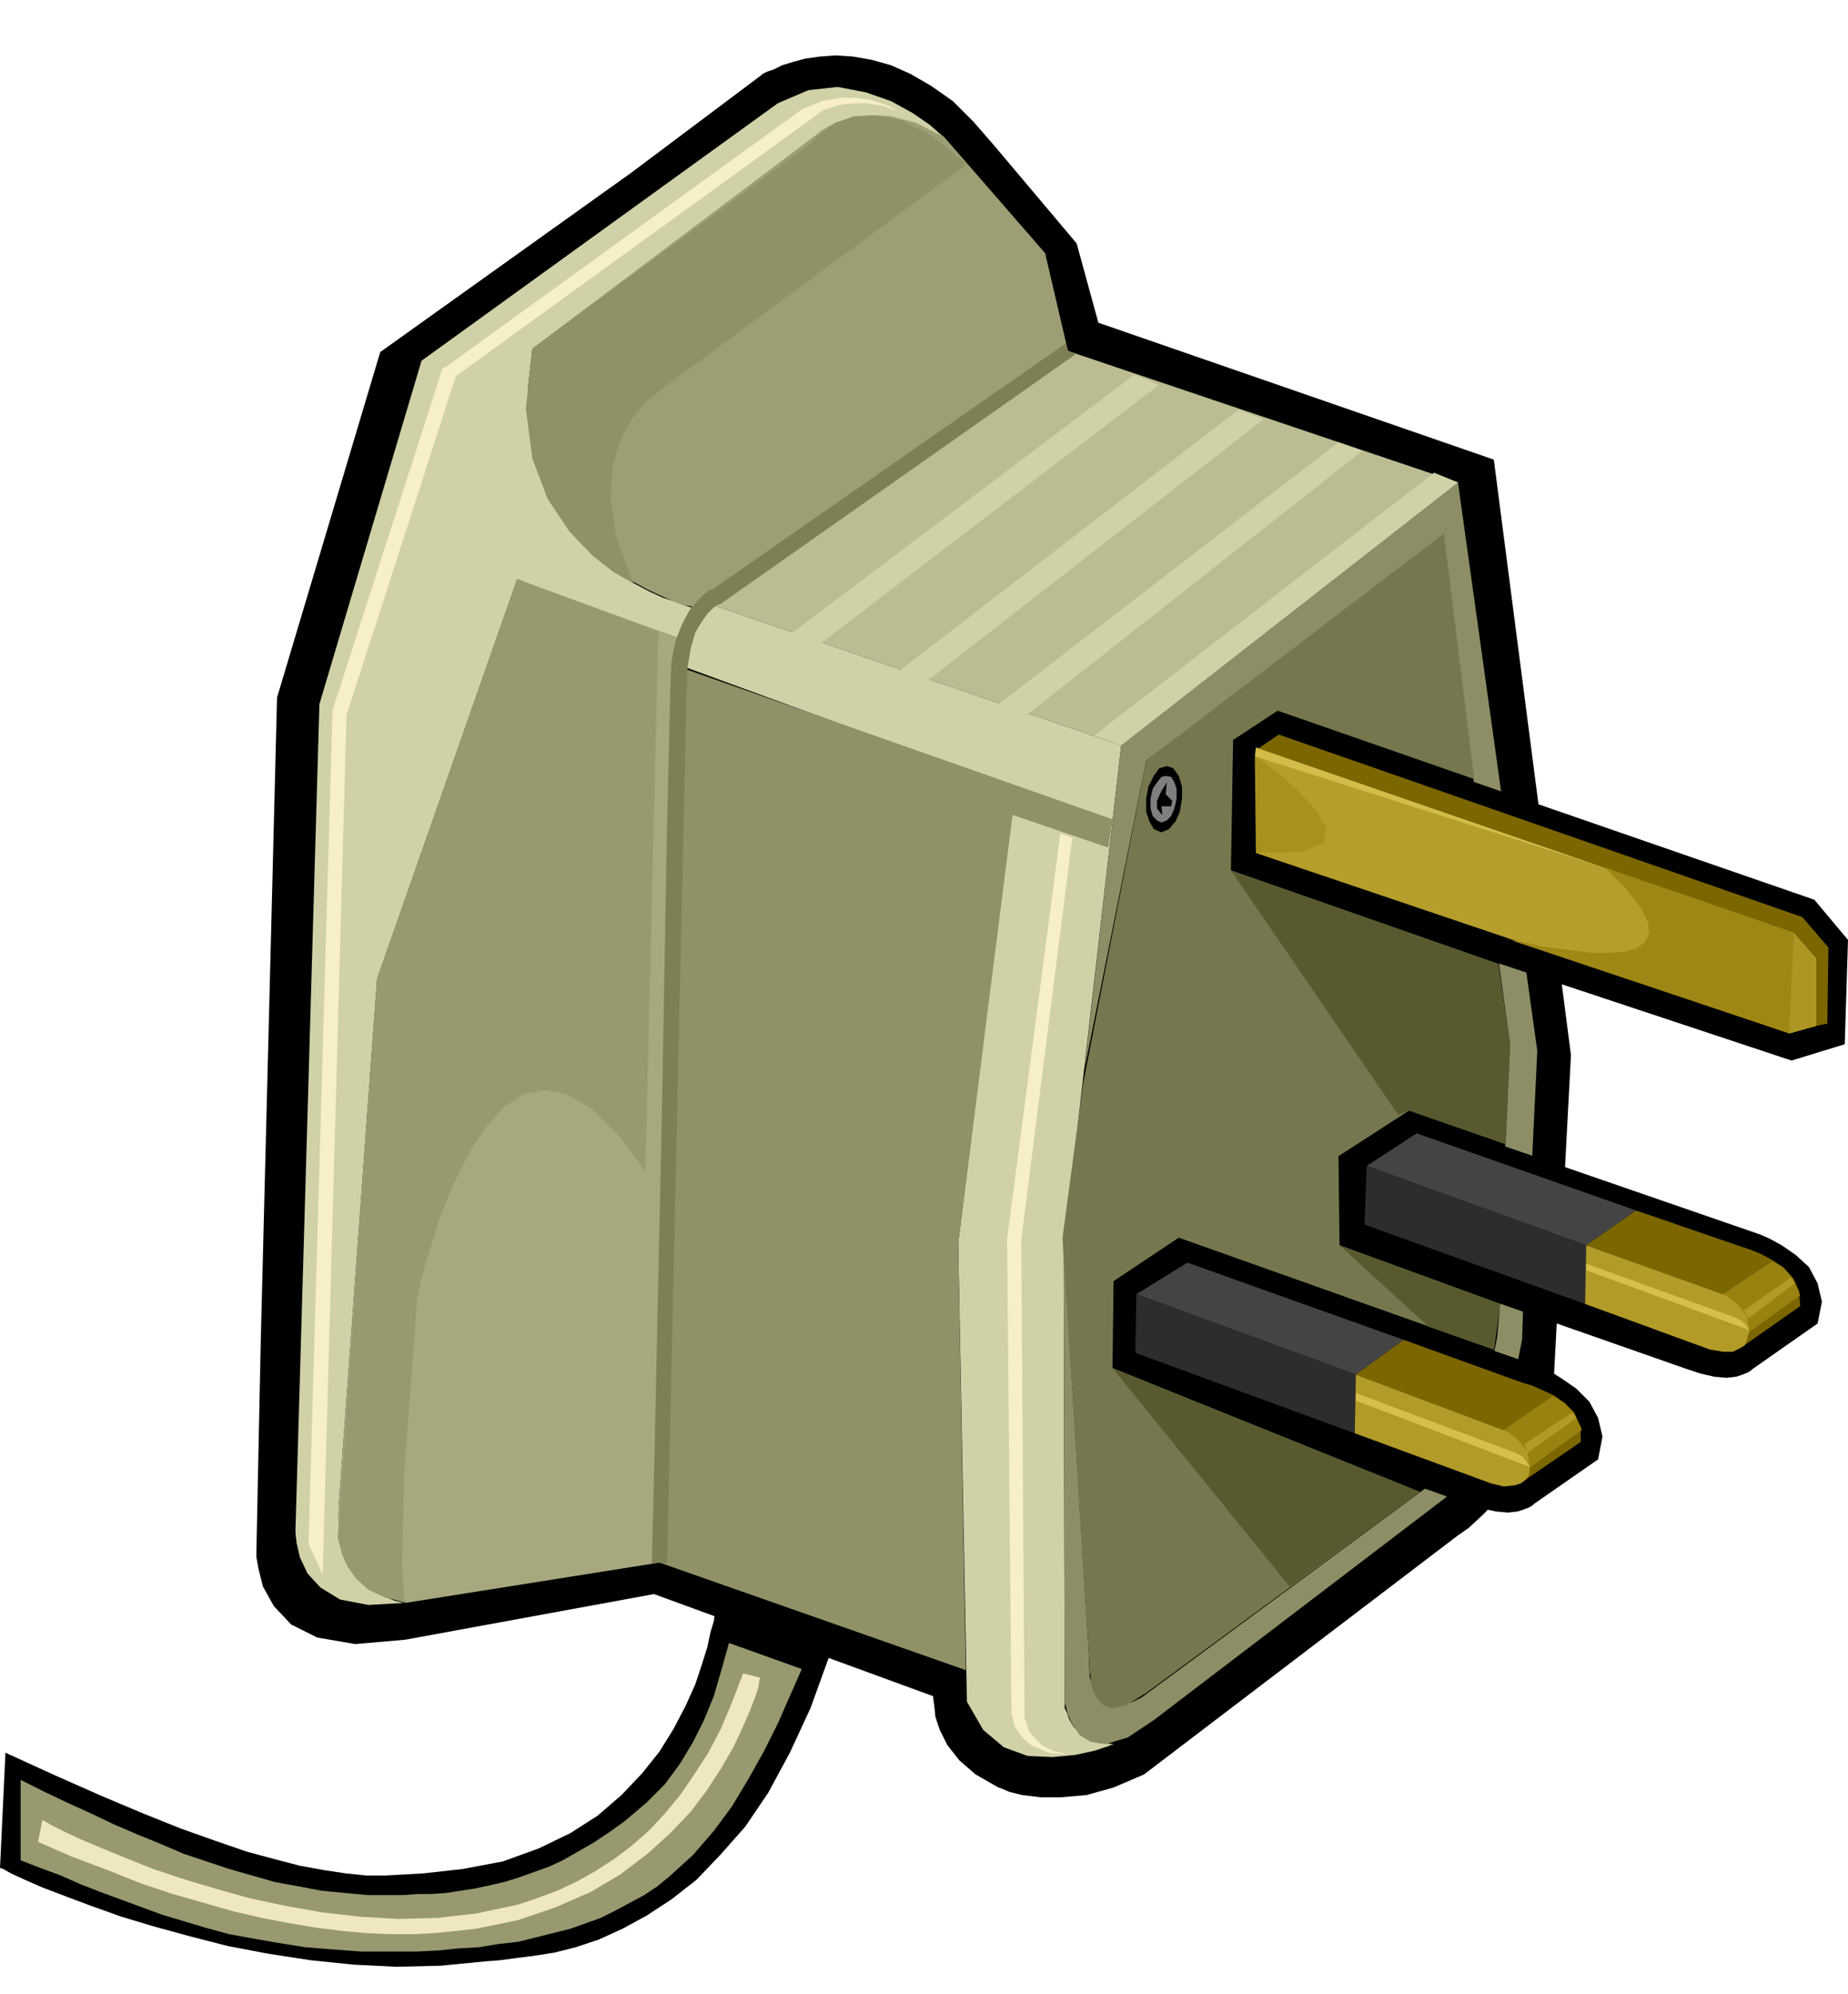
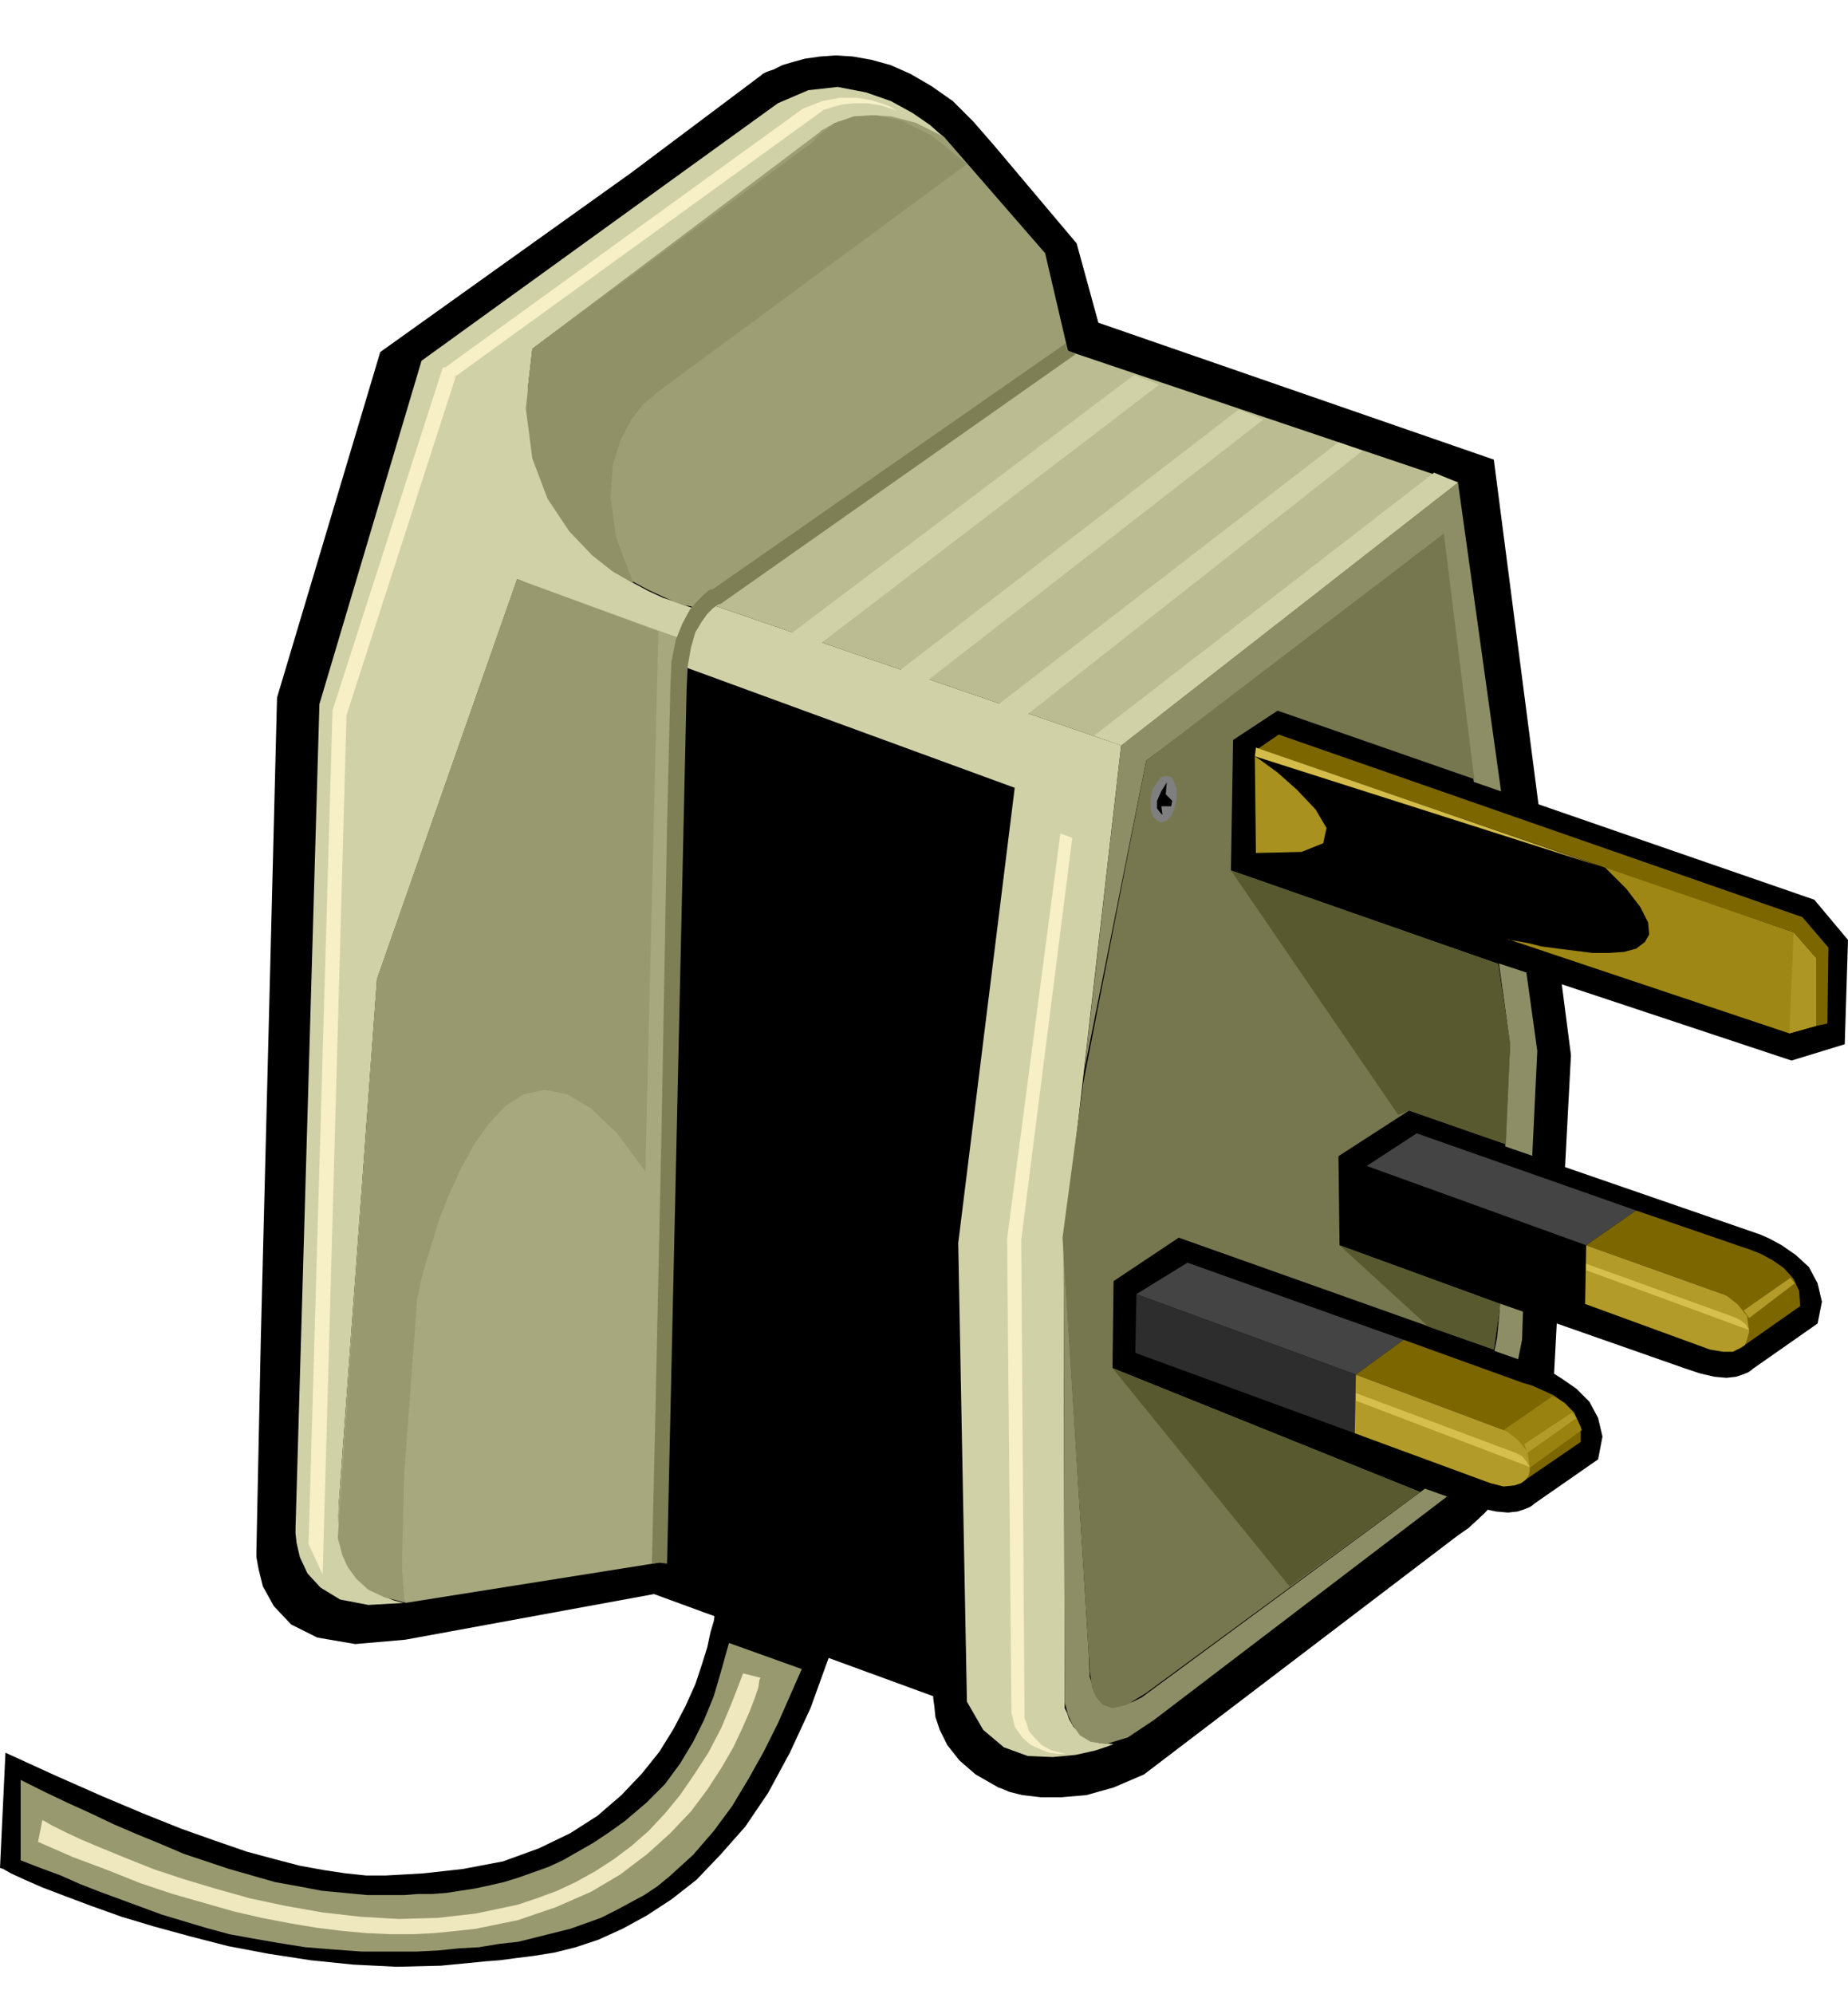
<svg xmlns="http://www.w3.org/2000/svg" width="1.701in" height="176.16" fill-rule="evenodd" stroke-linecap="round" preserveAspectRatio="none" viewBox="0 0 1701 1835">
  <style>.pen1{stroke:none}.brush2{fill:#000}.brush3{fill:#d1d1a8}.brush6{fill:#919168}.brush7{fill:#999970}.brush12{fill:#444}.brush13{fill:#2d2d2d}.brush14{fill:#7c6600}.brush15{fill:#99820f}.brush16{fill:#b29b28}</style>
  <path d="m240 1235-4 193v5l2 11 4 16 10 18 16 17 24 12 35 6 46-4 229-42 257 94v2l1 7 1 10 4 12 7 14 11 14 15 13 21 12 3 1 7 3 12 3 17 2h19l23-2 25-7 28-12 285-217 4-3 10-7 14-13 16-17 16-20 15-25 11-27 6-31 16-302-71-548-364-126-20-73-75-89-20-23-19-19-20-14-19-11-18-8-18-5-17-3-16-1-14 1-14 2-11 3-10 3-8 4-6 2-4 2-1 1-120 90-231 165-95 318-15 593z" class="pen1 brush2" />
  <path d="M716 95 388 332l-94 316-22 759v4l1 9 3 13 7 15 12 13 18 11 26 5 35-2h-3l-8-2-10-4-13-7-11-11-10-17-6-22-1-30 35-481 129-368 3 1 8 4 14 5 18 7 22 8 25 9 29 10 32 11 11-29h-2l-6-2-8-3-12-4-13-6-15-8-15-10-15-12-16-14-14-17-12-19-11-22-8-26-4-28-1-32 4-35 272-204 2-1 5-3 9-2 12-3h15l19 2 21 6 24 10-4-3-9-8-16-11-20-11-23-8-26-5-27 3-28 12z" class="pen1 brush3" />
  <path d="m627 588-151-55-129 368-35 481v4l-1 9 1 13 4 16 6 16 12 15 16 13 24 7 233-37 20-850z" class="pen1" style="fill:#a8a87f" />
  <path d="m638 559-2-1-6-1-9-3-11-5-13-6-15-8-16-9-15-13-15-14-15-17-12-19-11-22-7-25-5-29v-31l4-35 264-199 2-2 6-3 9-5 13-4 17-2 19 1 23 6 26 13 93 107 21 90-345 236z" class="pen1" style="fill:#9e9e75" />
  <path d="m583 537-5-3-14-8-19-15-21-22-20-30-14-37-6-46 6-55 259-191 2-3 7-6 12-8 16-6 20-1 24 5 28 14 32 26-285 210-3 3-9 7-11 14-10 18-8 25-2 30 5 36 16 43z" class="pen1 brush6" />
  <path d="m606 581-130-48-129 368-36 513v2l2 7 2 8 5 11 8 11 11 10 15 7 20 5-2-4-2-31 2-83 12-162 1-4 2-10 4-16 6-19 7-23 9-23 11-24 12-22 14-20 15-16 17-11 19-4 21 4 22 13 24 23 26 35 12-497z" class="pen1 brush7" />
  <path d="M983 323 648 554l384 132 310-242-359-121z" class="pen1" style="fill:#bcbc93" />
  <path d="m890 1566-8-422 52-419-306-112-1-8v-18l6-20 15-13 384 132-53 463 1 421v2l2 4 2 6 4 7 6 6 8 6 10 3 13 1-5 2-12 4-18 4-21 2-23-1-22-8-19-16-15-26z" class="pen1 brush3" />
-   <path d="m626 614-19 824 282 99-7-393 50-394 88 30 4-26-398-140z" class="pen1 brush6" />
  <path d="m1415 967-73-523-310 242-34 299 57-285 271-201 64 462-7 145 25 7 7-146zm-436 182 1 418 1 3 2 8 4 9 7 10 10 6 14 2 20-6 24-16 286-218 2-4 7-10 9-15 11-21 10-24 8-28 6-30 1-31-21-10v5l-1 13-2 21-5 25-7 28-12 29-16 28-21 25-266 196-2 1-6 3-9 3-9 1-9-3-8-8-5-16-1-24-23-370z" class="pen1" style="fill:#8e8e66" />
  <path d="m1190 662 480 166 31 37-3 96-49 15-455-151-4-163z" class="pen1 brush2" />
-   <path d="m1156 688 495 170 21 24v62l-25 7-491-166v-97z" class="pen1" style="fill:#b59e2b" />
  <path d="m1476 797 175 61 21 24v62l-25 7-260-87 2 1 7 1 11 2 12 3 15 2 16 2 16 2h15l14-1 11-3 8-6 4-7-1-11-7-14-13-17-21-21z" class="pen1" style="fill:#9e8714" />
  <path d="m1310 1029 307 106 3 1 9 4 11 6 13 9 12 11 8 15 4 17-4 20-60 42-1 1-3 2-5 2-6 2-9 1-11-1-13-3-15-5-294-103 2-83 52-44z" class="pen1 brush2" />
  <path d="m1258 1073 202 73 46-32-202-71-46 30z" class="pen1 brush12" />
-   <path d="m1258 1073-2 54 203 73 1-54-202-73z" class="pen1 brush13" />
  <path d="m1506 1114 96 33 3 1 6 2 10 4 11 6 10 7 9 10 5 11 1 14-57 40 1-1 2-2 2-5 1-6v-7l-3-9-6-10-11-11-126-45 46-32z" class="pen1 brush14" />
-   <path d="m1586 1191 45-30 3 1 7 4 9 10 7 16-50 36 1-2-1-7-6-12-15-16z" class="pen1 brush15" />
  <path d="m1460 1146 126 45 4 2 9 7 9 11 2 14v1l-1 3-1 4-2 5-5 3-6 3h-9l-12-2-115-42 1-54z" class="pen1 brush16" />
  <path d="m1097 1146 318 111 3 1 9 4 11 7 13 9 12 12 8 15 4 17-4 21-59 41-1 1-3 2-5 2-6 2-9 1-11-1-14-3-15-5-304-109 2-83 51-45z" class="pen1 brush2" />
  <path d="m1046 1191 202 74 44-32-199-71-47 29z" class="pen1 brush12" />
  <path d="m1046 1191-1 54 202 74 1-54-202-74z" class="pen1 brush13" />
  <path d="m1292 1233 108 39 3 1 7 2 9 4 11 5 11 8 8 9 6 12v14l-57 39 1-1 2-2 2-4 2-6-1-7-3-9-6-10-11-11-136-51 44-32z" class="pen1 brush14" />
  <path d="m1384 1316 45-31 3 1 8 5 9 9 7 16-51 37 1-2-1-8-5-11-16-16z" class="pen1 brush15" />
  <path d="m1248 1265 136 51 4 2 9 7 9 11 2 14v4l-1 4-3 4-4 3-6 2-10 1-12-3-125-46 1-54z" class="pen1 brush16" />
  <path d="m1357 717-28-226-274 209-58 297-19 142 25 396v3l1 6 1 9 4 9 6 7 9 3 13-3 18-11 252-185-283-114 1-80 60-40 290 103 6-42-148-54-1-82 65-42 89 31 4-92-11-74-246-86 2-120 41-27 181 63z" class="pen1" style="fill:#77774f" />
-   <path d="m1069 766 7-3 6-7 4-9 2-12v-11l-3-10-5-7-6-2-7 2-5 7-5 10-2 11v12l3 9 4 7 7 3z" class="pen1 brush2" />
  <path d="m1069 757 5-2 4-4 3-7 2-9v-9l-2-6-3-5-5-1-4 1-4 5-4 6-2 9v9l2 7 4 4 4 2z" class="pen1" style="fill:#7f7f7f" />
  <path d="m1069 728 5-8-1 11 6 6-1 5h-9l1 8-2-2-3-4v-7l4-9z" class="pen1 brush2" />
  <path d="m1024 1259 163 201 120-87-283-114zm209-113 82 75 60 21 6-42-148-54zm-100-345 154 225 10-4 89 31 4-92-11-74-246-86z" class="pen1" style="fill:#595930" />
  <path d="m982 322-1-6-326 227v-1l-2 1-5 4-6 6-7 8-7 13-6 15-4 20-1 25-3 125-5 277-6 277-3 126 6-1 8 1 18-805 1-21 3-17 4-14 6-10 5-7 5-5 4-3 2-1h1l327-230-8-4z" class="pen1" style="fill:#7f7f56" />
  <path d="m1651 858-4 93 25-7v-62l-21-24z" class="pen1" style="fill:#ad9623" />
  <path d="m1158 689 19-13 482 168 24 28-1 70-10 2v-62l-21-24-493-169z" class="pen1 brush14" />
  <path d="M658 1483v2l-1 7-3 10-3 14-5 16-6 18-9 20-11 21-13 21-16 20-19 20-22 19-25 16-29 14-33 12-37 7-18 2-18 2-17 1-18 1h-18l-19-2-20-3-22-4-23-6-26-7-29-10-31-11-35-14-38-16-43-19-46-21-5 106 3 1 7 4 13 6 16 7 21 8 24 9 28 10 30 9 33 9 35 9 37 7 39 6 39 4 40 2 41-1 41-4 13-1 15-2 16-2 19-3 20-5 21-7 22-10 22-12 23-15 23-18 22-23 23-26 21-31 20-37 19-41 17-47-105-42z" class="pen1 brush2" />
  <path d="m1032 686 310-242-22-9-313 242 25 9zm-87-28 309-243-22-8-314 242 27 9zm-96-28 314-244-23-9-317 244 26 9zm-100-33 318-243-23-9-321 242 26 10z" class="pen1 brush3" />
  <path d="m1248 1282 147 55 2 1 4 2 4 5 3 5-160-61v-7zm212-119 136 49 2 1 4 2 5 4 3 5-150-55v-6z" class="pen1" style="fill:#d6bf4c" />
  <path d="m1403 1329 44-29 4 5-45 32-3-8zm202-123 43-30 4 5-42 32-5-7z" class="pen1 brush16" />
  <path d="m1156 688 316 109-317-101 1-8z" class="pen1" style="fill:#d3bc49" />
  <path d="m1155 696 6 4 15 11 18 16 17 18 10 17-3 14-20 8-42 1-1-89z" class="pen1" style="fill:#a8911e" />
  <path d="M739 100 410 338h-2l-1 2-101 314v2l-22 765 13 28 22-793v2l101-313-3 3 340-246 1-1 4-1 6-2 8-2 10-1h12l13 2 15 5-2-1-5-3-8-3-10-3-13-2h-15l-16 3-18 7zm192 1476-4-435v-1l49-373 11 4-47 370v-1l3 436v5l2 5 2 7 5 6 7 7 9 5 13 3h-7l-8-1-8-3-9-4-8-7-7-10-3-13z" class="pen1" style="fill:#f7efc6" />
  <path d="M19 1638v74l18 7 19 7 18 8 18 7 19 7 19 7 19 7 20 6 20 6 22 6 22 4 23 4 25 4 25 2 27 2h50l20-1 20-2 18-1 18-3 18-2 16-4 16-4 16-4 14-5 14-5 14-7 13-7 13-7 12-8 11-9 22-20 19-22 17-23 15-25 14-25 13-26 11-25 11-25-67-24-7 25-7 24-9 22-10 20-12 20-14 19-17 17-20 17-14 10-15 10-14 8-14 8-13 6-14 5-14 5-13 4-13 3-14 3-13 2-13 2-13 1h-13l-13 1h-34l-21-2-21-2-21-4-22-4-21-6-21-6-21-7-21-7-21-9-22-9-21-9-21-10-22-10-21-10-22-11z" class="pen1 brush7" />
  <path d="m39 1675 2 1 7 4 12 6 15 7 19 8 22 9 25 10 27 9 30 9 32 9 33 7 34 6 35 4 35 2 36-1 35-4 19-4 19-4 18-6 19-7 17-8 18-10 17-11 16-12 16-14 15-16 14-17 13-19 13-20 12-23 10-24 10-26 16 4-1 2-1 7-3 9-5 13-7 16-8 17-11 19-13 20-15 20-19 20-21 19-25 19-27 16-32 14-35 12-39 8-18 2-20 2-20 1h-21l-22-1-22-2-24-3-24-4-26-5-26-6-28-8-28-8-30-10-30-12-32-12-32-14 4-20z" class="pen1" style="fill:#efe8bf" />
</svg>